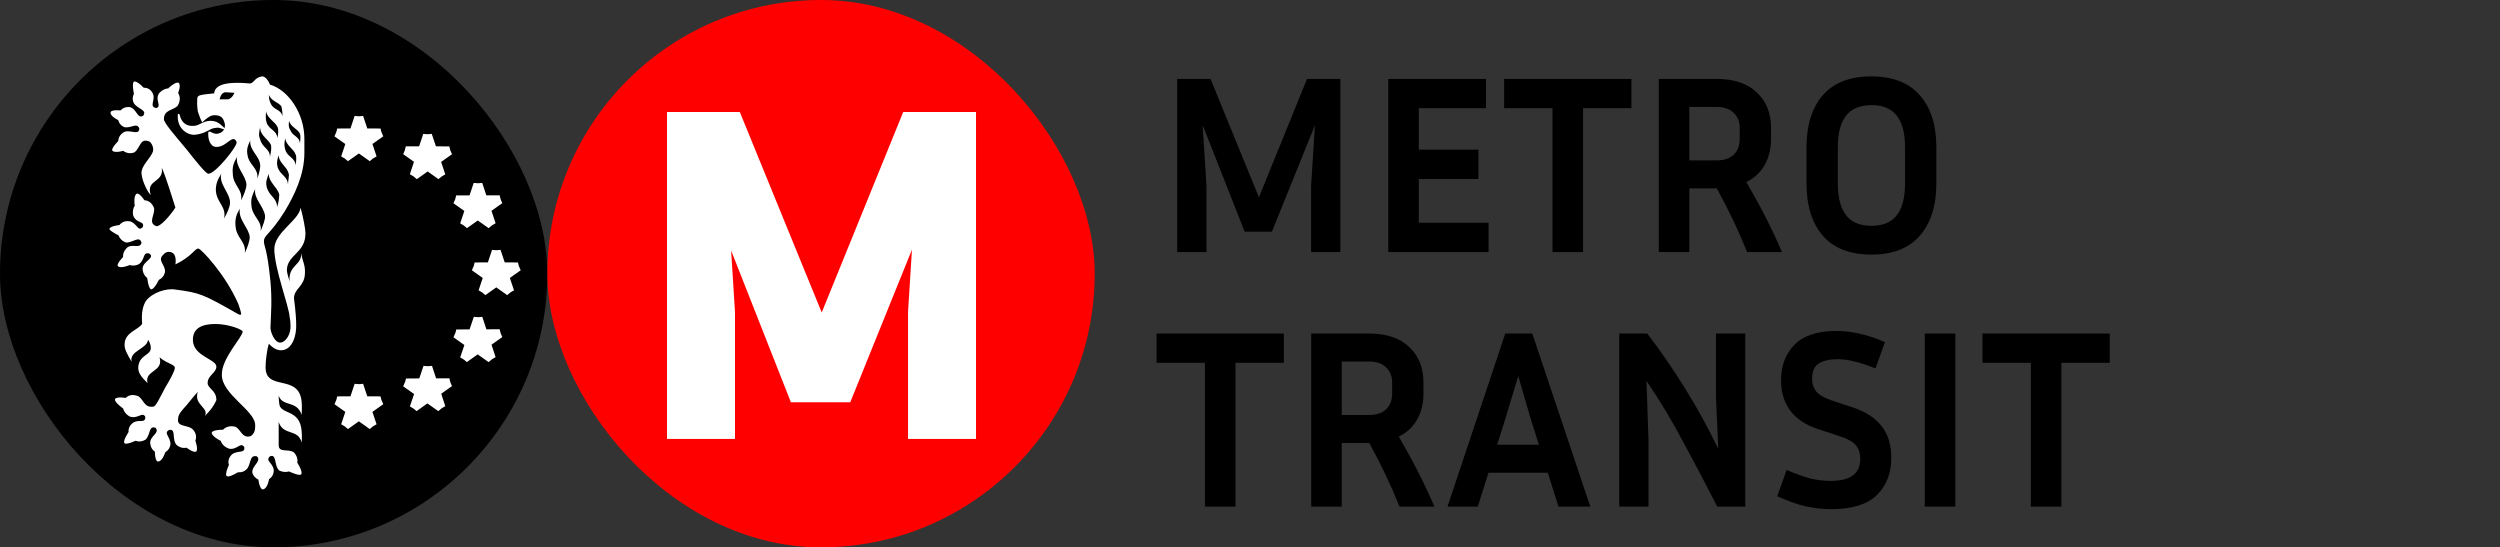
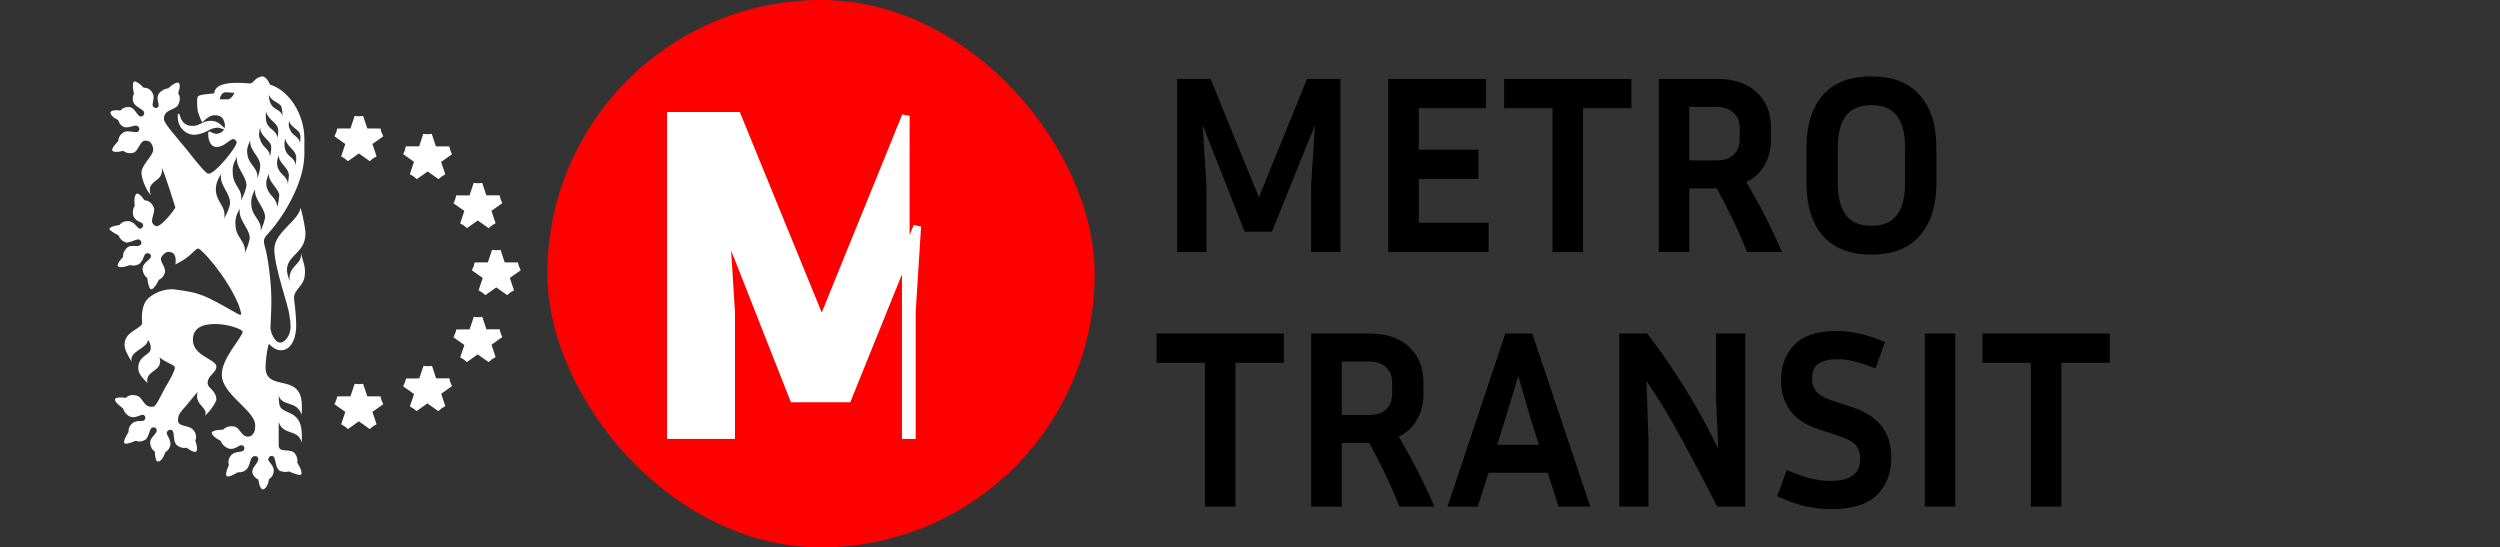
<svg xmlns="http://www.w3.org/2000/svg" width="982" height="215" viewBox="0 0 982 215" fill="none">
  <rect x="0" y="0" width="982" height="215" fill="#333333" stroke="none" />
-   <rect width="215" height="215" rx="107.5" fill="black" />
  <path d="M102.813 30.011C104.736 29.797 106.021 33.196 106.034 33.23C113.334 35.378 119.559 44.608 119.56 54.484V60.066C119.56 68.655 115.695 76.597 111.83 83.038C106.033 92.27 103.672 92.269 103.672 94.846C103.672 96.778 104.961 97.42 106.249 110.732C106.893 118.033 106.464 122.97 106.249 128.338C106.034 130.271 107.966 134.778 110.113 134.563C111.831 134.563 113.548 132.201 113.978 129.84C114.407 127.478 113.763 124.473 113.763 124.473C113.547 120.392 107.751 105.366 107.751 97.852C107.751 91.195 117.627 86.474 118.057 81.535C119.13 85.4 119.989 90.123 119.989 91.626C119.989 99.57 112.689 99.998 112.689 106.225C112.69 107.299 113.763 110.519 113.763 110.519C113.119 104.077 118.7 104.293 118.271 99.355C118.916 103.004 119.988 104.078 119.773 107.513C119.559 112.666 115.48 113.309 115.48 117.174C115.489 117.24 116.339 123.632 116.339 127.264C116.553 131.343 115.051 137.591 110.327 137.591C108.824 137.591 107.108 136.71 105.604 134.992C104.961 136.925 104.316 141.454 104.316 144.245C104.316 153.907 117.412 146.606 118.485 157.771C118.699 159.69 118.488 162.879 118.485 162.923C116.553 157.126 110.972 159.918 109.469 155.409C109.469 155.426 109.47 157.133 109.684 158.415C109.898 163.139 117.841 160.347 118.485 169.364C118.699 171.283 118.488 173.836 118.485 173.872C117.197 168.29 111.186 171.297 109.469 165.715V174.517C109.254 178.167 113.119 176.02 115.48 177.737C116.671 179.047 117.01 180.468 116.766 181.727C116.772 181.736 116.778 181.745 116.784 181.755C117.002 182.102 117.288 182.58 117.562 183.1C117.834 183.617 118.1 184.187 118.27 184.718C118.433 185.229 118.533 185.779 118.389 186.213C118.36 186.299 118.297 186.371 118.216 186.412C118.033 186.503 117.814 186.522 117.611 186.516C117.401 186.509 117.165 186.473 116.923 186.42C116.437 186.314 115.883 186.133 115.367 185.943C114.85 185.753 114.36 185.549 114.001 185.394C113.821 185.316 113.673 185.249 113.57 185.202C113.553 185.194 113.537 185.186 113.522 185.18C112.371 185.526 111.03 185.471 109.684 184.821C107.537 182.889 108.825 178.167 106.034 179.24C104.102 181.173 107.108 181.602 107.537 184.607C107.547 186.319 106.776 187.521 105.688 188.189C105.674 188.269 105.658 188.363 105.639 188.465C105.57 188.823 105.458 189.308 105.291 189.81C105.125 190.309 104.897 190.84 104.589 191.28C104.282 191.719 103.872 192.1 103.331 192.235C103.282 192.248 103.23 192.249 103.181 192.239C102.95 192.193 102.764 192.054 102.62 191.896C102.476 191.737 102.354 191.537 102.251 191.324C102.044 190.899 101.883 190.368 101.76 189.863C101.636 189.354 101.547 188.854 101.489 188.482C101.484 188.446 101.479 188.411 101.474 188.378C100.493 187.921 99.643 187.098 99.164 185.895C98.52 183.103 103.028 181.172 100.881 179.239C97.876 178.596 98.735 182.031 97.018 184.178C95.918 185.3 94.642 185.657 93.468 185.503C93.392 185.548 93.306 185.601 93.208 185.657C92.869 185.854 92.406 186.113 91.914 186.358C91.425 186.603 90.896 186.839 90.429 186.988C90.195 187.063 89.966 187.119 89.757 187.14C89.555 187.16 89.331 187.152 89.138 187.056C89.105 187.039 89.074 187.017 89.048 186.991C88.885 186.828 88.828 186.605 88.811 186.41C88.792 186.208 88.811 185.981 88.849 185.751C88.924 185.288 89.086 184.749 89.263 184.246C89.441 183.74 89.638 183.256 89.791 182.899C89.839 182.788 89.883 182.689 89.921 182.604C89.504 181.358 89.725 179.894 91.006 178.596C93.153 176.663 96.373 178.381 95.943 175.59C94.441 173.443 93.153 176.878 89.933 176.234C88.159 175.585 87.114 174.414 86.688 173.135C86.645 173.131 86.602 173.12 86.561 173.1H86.561L86.551 173.095C86.545 173.092 86.536 173.087 86.524 173.081C86.501 173.069 86.467 173.052 86.425 173.029C86.34 172.984 86.219 172.919 86.073 172.837C85.782 172.673 85.39 172.438 84.99 172.162C84.592 171.887 84.176 171.564 83.842 171.22C83.516 170.884 83.227 170.485 83.155 170.058C83.14 169.965 83.162 169.87 83.219 169.795C83.45 169.487 83.866 169.3 84.269 169.176C84.689 169.046 85.175 168.963 85.627 168.908C86.081 168.853 86.513 168.826 86.831 168.812C86.99 168.806 87.121 168.803 87.213 168.801C87.259 168.8 87.295 168.799 87.319 168.799H87.358L87.394 168.801C87.451 168.807 87.505 168.827 87.551 168.857C88.579 167.707 90.292 167.077 92.509 167.646C94.656 168.72 95.085 172.369 98.519 171.296C100.237 170.008 100.237 168.506 100.237 167.003C100.237 161.206 87.142 154.981 87.142 147.251C86.927 140.81 95.3 132.416 95.3 130.27C95.299 129.41 89.718 127.264 84.565 127.264C79.198 127.264 75.763 128.981 75.763 133.489C75.763 139.931 84.994 141.025 84.994 144.031C84.994 146.393 81.56 147.466 81.56 150.472C81.56 152.619 84.994 153.262 84.994 157.127C84.982 157.162 83.901 160.151 80.486 163.353C82.204 160.132 75.978 159.059 77.695 153.906C77.051 154.551 75.119 156.913 73.186 159.274C71.469 161.206 69.967 162.708 69.967 164.426C69.323 168.076 74.045 166.573 75.978 168.935C77.127 170.347 77.241 171.849 76.731 173.101C76.731 173.102 76.732 173.105 76.732 173.106V173.107L76.733 173.109C76.734 173.111 76.734 173.113 76.735 173.116C76.737 173.122 76.741 173.132 76.745 173.144C76.753 173.167 76.765 173.2 76.779 173.243C76.808 173.329 76.848 173.454 76.894 173.604C76.987 173.905 77.104 174.317 77.2 174.759C77.296 175.198 77.376 175.678 77.387 176.111C77.397 176.526 77.349 176.979 77.113 177.293C77.081 177.335 77.04 177.37 76.992 177.394C76.802 177.488 76.589 177.499 76.397 177.478C76.201 177.456 75.993 177.397 75.787 177.321C75.375 177.17 74.924 176.929 74.515 176.684C74.103 176.436 73.719 176.176 73.439 175.979C73.386 175.941 73.337 175.905 73.292 175.872C72.002 176.128 70.567 175.84 69.322 174.731C67.39 172.585 69.322 168.076 66.316 168.935C64.17 170.223 66.961 171.511 66.961 174.517C66.743 176.039 65.942 177.069 64.928 177.615C64.927 177.616 64.927 177.618 64.927 177.619V177.62L64.926 177.622C64.925 177.624 64.925 177.627 64.924 177.631C64.921 177.638 64.917 177.648 64.913 177.661C64.904 177.688 64.892 177.727 64.875 177.775C64.841 177.873 64.792 178.011 64.728 178.177C64.601 178.507 64.414 178.949 64.178 179.395C63.943 179.837 63.651 180.298 63.307 180.653C62.967 181.004 62.533 181.295 62.023 181.295C61.969 181.295 61.917 181.283 61.869 181.259C61.682 181.165 61.546 181.005 61.446 180.841C61.345 180.674 61.264 180.476 61.199 180.27C61.069 179.857 60.984 179.363 60.93 178.898C60.875 178.431 60.848 177.978 60.834 177.644C60.831 177.56 60.829 177.483 60.827 177.415C59.899 176.8 59.191 175.759 59.018 174.302C58.589 171.296 62.882 170.223 61.164 168.076C58.373 167.003 59.232 170.437 57.3 172.584C55.89 173.524 54.441 173.592 53.244 173.136C53.23 173.142 53.216 173.148 53.202 173.154C52.843 173.31 52.354 173.514 51.836 173.705C51.32 173.895 50.766 174.076 50.28 174.182C50.038 174.234 49.802 174.271 49.592 174.277C49.389 174.284 49.169 174.264 48.986 174.173C48.92 174.14 48.866 174.086 48.833 174.02C48.737 173.828 48.729 173.607 48.749 173.409C48.77 173.205 48.827 172.982 48.901 172.758C49.051 172.309 49.289 171.806 49.534 171.344C49.78 170.879 50.039 170.442 50.236 170.123C50.335 169.963 50.419 169.832 50.477 169.74C50.488 169.724 50.499 169.708 50.508 169.694C50.378 168.495 50.834 167.203 52.148 166.144C54.509 164.426 57.085 166.573 57.085 163.782C56.012 161.42 54.08 164.855 50.859 163.567C49.467 162.771 48.667 161.627 48.358 160.438C48.337 160.429 48.316 160.418 48.297 160.404L48.296 160.403L48.294 160.402C48.292 160.401 48.29 160.4 48.287 160.397C48.281 160.393 48.272 160.386 48.261 160.378C48.238 160.361 48.205 160.338 48.163 160.307C48.079 160.245 47.959 160.155 47.816 160.044C47.531 159.823 47.148 159.515 46.765 159.173C46.383 158.832 45.99 158.448 45.691 158.074C45.542 157.888 45.41 157.696 45.313 157.507C45.219 157.321 45.147 157.114 45.147 156.904C45.147 156.813 45.183 156.726 45.247 156.661C45.544 156.365 46.001 156.231 46.441 156.168C46.896 156.103 47.405 156.103 47.872 156.131C48.341 156.158 48.782 156.214 49.103 156.262C49.208 156.277 49.3 156.293 49.377 156.306C50.434 155.221 52.151 154.749 54.294 155.624C56.441 156.912 56.655 160.347 60.306 159.703C61.164 159.703 62.881 156.054 64.814 152.404C66.746 149.183 68.678 145.748 68.678 144.46C68.677 143.172 65.887 142.957 62.667 140.381C64.385 146.178 56.656 145.318 57.944 150.472C56.012 148.539 54.294 146.822 54.294 144.46C54.508 139.307 59.232 139.716 59.232 136.71C59.232 134.778 58.158 133.489 58.158 133.489C57.729 137.14 50.644 137.804 51.718 142.099C49.785 138.878 48.927 137.139 48.927 135.422C48.927 130.483 54.294 129.625 55.797 127.264C56.011 127.047 54.939 122.111 57.3 118.247C59.662 115.027 65.243 113.094 68.893 113.738C78.555 115.026 79.626 115.455 93.582 123.399C93.797 123.614 94.227 123.614 94.656 123.614C95.083 123.397 93.588 119.336 93.582 119.32C88.644 107.941 78.985 97.639 77.91 97.637C76.407 97.637 75.548 100.642 68.893 103.862C68.899 103.827 69.528 100.423 67.819 99.355C66.746 98.711 65.244 98.711 64.17 99.999C61.594 102.361 65.028 103.863 64.814 106.868C64.425 108.455 63.509 109.443 62.408 109.913C62.231 110.27 61.997 110.719 61.73 111.181C61.43 111.698 61.085 112.238 60.727 112.681C60.381 113.108 59.979 113.501 59.556 113.643C59.469 113.671 59.374 113.666 59.293 113.625C59.105 113.531 58.963 113.363 58.855 113.194C58.744 113.02 58.647 112.81 58.562 112.587C58.391 112.14 58.253 111.596 58.145 111.079C58.035 110.56 57.953 110.056 57.898 109.683C57.871 109.496 57.851 109.341 57.837 109.232C57.837 109.23 57.836 109.226 57.836 109.224C56.764 108.389 56.009 107.07 56.012 105.365C56.227 102.574 61.164 101.287 58.588 99.569C56.011 98.925 57.086 101.716 54.724 103.648C53.387 104.428 52.029 104.487 50.911 104.084C50.882 104.12 50.846 104.151 50.803 104.174L50.77 104.188L50.768 104.19C50.766 104.191 50.763 104.192 50.76 104.193C50.753 104.196 50.743 104.199 50.73 104.204C50.706 104.214 50.669 104.228 50.623 104.245C50.531 104.28 50.398 104.328 50.237 104.383C49.915 104.492 49.474 104.631 49.004 104.741C48.537 104.851 48.024 104.937 47.563 104.938C47.12 104.938 46.636 104.858 46.32 104.542C46.276 104.498 46.246 104.443 46.23 104.383C46.182 104.19 46.213 103.99 46.266 103.815C46.319 103.636 46.406 103.449 46.509 103.266C46.714 102.899 47.003 102.506 47.289 102.151C47.577 101.794 47.872 101.466 48.094 101.228C48.197 101.117 48.284 101.025 48.349 100.958C48.227 99.907 48.569 98.735 49.57 97.637C51.503 95.275 55.152 98.066 55.582 95.275C54.723 92.484 52.362 95.275 49.571 95.275C47.999 94.766 46.988 93.668 46.52 92.429C46.193 92.263 45.79 92.053 45.377 91.824C44.89 91.553 44.381 91.251 43.965 90.96C43.757 90.814 43.565 90.667 43.409 90.524C43.259 90.386 43.118 90.231 43.036 90.067C42.988 89.971 42.988 89.856 43.036 89.76C43.13 89.572 43.298 89.43 43.466 89.322C43.64 89.211 43.85 89.114 44.073 89.029C44.52 88.859 45.063 88.72 45.58 88.611C46.087 88.504 46.581 88.424 46.951 88.37C47.698 87.332 49.007 86.677 50.859 86.902C53.865 87.546 54.08 91.196 56.012 89.264C57.085 86.688 53.65 87.976 52.361 84.756C51.96 83.168 52.272 81.764 52.973 80.705C52.93 80.661 52.899 80.606 52.885 80.543L52.879 80.509V80.505C52.879 80.503 52.877 80.5 52.877 80.497C52.876 80.49 52.876 80.479 52.874 80.466C52.871 80.439 52.866 80.4 52.861 80.352C52.851 80.253 52.838 80.113 52.826 79.943C52.802 79.604 52.782 79.143 52.796 78.658C52.81 78.177 52.858 77.657 52.978 77.207C53.095 76.772 53.3 76.324 53.688 76.092C53.741 76.06 53.802 76.043 53.864 76.043C54.263 76.043 54.653 76.291 54.974 76.56C55.31 76.842 55.642 77.21 55.93 77.566C56.219 77.925 56.473 78.282 56.654 78.549C56.681 78.589 56.706 78.627 56.73 78.663C58.222 78.705 59.707 79.623 60.52 81.75C60.95 84.327 57.943 87.547 61.379 88.835C62.667 89.264 66.531 85.185 68.893 81.535C68.883 81.503 64.813 68.223 63.526 65.863C64.6 71.874 57.085 70.371 59.231 76.597C57.943 75.522 55.797 71.016 55.582 68.225C55.367 65.004 59.232 62.214 60.091 59.423C60.52 57.705 59.232 55.772 58.588 55.558C54.938 54.055 55.153 58.134 52.791 59.852C51.142 60.489 49.555 60.121 48.38 59.237C48.348 59.246 48.316 59.256 48.281 59.266C47.956 59.355 47.508 59.465 47.024 59.548C46.543 59.63 46.013 59.689 45.525 59.667C45.049 59.646 44.556 59.546 44.202 59.263C44.144 59.216 44.101 59.151 44.083 59.078C44.033 58.879 44.072 58.672 44.13 58.494C44.19 58.31 44.286 58.115 44.398 57.923C44.623 57.537 44.939 57.118 45.252 56.737C45.567 56.354 45.887 55.999 46.128 55.741C46.249 55.612 46.351 55.506 46.422 55.433C46.431 55.423 46.439 55.414 46.447 55.405C46.483 54.237 47.031 53.055 48.283 52.123C50.645 50.406 54.724 53.626 54.724 50.405C53.65 48.044 51.718 50.406 48.927 49.977C47.532 49.434 46.732 48.37 46.45 47.192C46.363 47.149 46.248 47.09 46.115 47.019C45.81 46.854 45.403 46.619 45 46.341C44.6 46.065 44.189 45.737 43.889 45.381C43.597 45.035 43.355 44.597 43.434 44.123L43.446 44.073C43.452 44.057 43.457 44.041 43.465 44.026C43.562 43.831 43.732 43.7 43.903 43.61C44.076 43.52 44.278 43.458 44.486 43.414C44.903 43.326 45.401 43.3 45.866 43.3C46.335 43.3 46.788 43.327 47.122 43.355C47.21 43.362 47.29 43.369 47.36 43.376C48.097 42.52 49.211 41.962 50.645 42.032C53.65 42.247 53.865 46.97 56.227 45.468C57.944 43.106 54.079 42.892 52.576 40.53C51.924 39.183 52.045 37.902 52.607 36.867C52.589 36.776 52.566 36.665 52.543 36.541C52.472 36.161 52.384 35.643 52.315 35.098C52.248 34.554 52.198 33.971 52.209 33.464C52.214 33.21 52.235 32.967 52.278 32.752C52.321 32.542 52.391 32.331 52.516 32.165L52.535 32.141C52.584 32.086 52.65 32.049 52.723 32.034C52.937 31.991 53.158 32.028 53.36 32.093C53.566 32.159 53.779 32.263 53.988 32.387C54.406 32.633 54.847 32.977 55.242 33.318C55.64 33.661 56.002 34.01 56.264 34.272C56.337 34.344 56.402 34.412 56.458 34.47C57.883 34.411 59.303 35.1 60.091 36.88C61.164 39.456 58.373 41.818 61.379 42.462C63.74 41.603 60.735 39.456 62.452 36.665C63.587 35.364 64.928 34.765 66.19 34.698C66.199 34.617 66.236 34.538 66.301 34.478L66.309 34.471C66.314 34.466 66.321 34.46 66.33 34.452C66.349 34.436 66.375 34.412 66.409 34.382C66.478 34.322 66.577 34.237 66.698 34.136C66.941 33.934 67.278 33.667 67.649 33.405C68.02 33.145 68.435 32.883 68.834 32.699C69.194 32.534 69.599 32.404 69.963 32.451L70.035 32.464L70.084 32.477C70.131 32.494 70.174 32.522 70.21 32.558C70.523 32.871 70.606 33.337 70.606 33.767C70.606 34.209 70.519 34.696 70.408 35.138C70.297 35.582 70.159 35.997 70.049 36.299C70.017 36.386 69.988 36.464 69.962 36.531C70.806 37.802 70.941 39.615 69.752 41.603C68.034 43.321 64.385 43.106 64.385 46.756C64.17 48.044 68.892 53.41 73.186 58.563C77.05 63.501 80.913 68.222 81.773 68.225C84.35 68.654 93.582 57.061 92.939 55.773C91.436 52.337 89.074 57.705 85.21 57.705C83.492 57.92 81.773 56.203 81.773 52.553C81.773 50.191 83.707 53.412 86.068 52.338C87.357 52.123 88.859 50.405 88.215 48.259C87.785 46.756 87.142 45.253 84.351 45.253C82.848 45.253 81.775 45.897 79.413 48.044C78.554 46.541 78.125 44.824 77.695 43.75C77.693 43.735 77.266 41.167 77.481 38.812C77.695 37.525 77.48 37.309 84.136 36.665C84.351 34.089 86.926 31.727 98.305 32.801C100.022 32.372 99.808 30.655 102.813 30.011ZM144.269 155.669L149.153 155.698L149.217 155.688L149.221 155.698L149.469 155.7L149.8 157.033L150.555 158.771L146.287 161.785L147.919 166.648L146.479 167.5L145.246 168.533L140.963 165.496L136.682 168.533L135.447 167.5L134.009 166.648L135.64 161.786L131.373 158.771L132.127 157.033L132.459 155.7L132.706 155.698L132.711 155.688L132.773 155.698L137.658 155.669L139.296 150.762L140.964 150.896L142.633 150.762L144.269 155.669ZM135.683 167.135L135.682 167.136L135.686 167.133L135.687 167.132L135.683 167.135ZM135.712 167.049L135.707 167.063L135.715 167.049L135.719 167.036L135.712 167.049ZM146.212 167.049L146.22 167.063L146.213 167.046L146.206 167.031L146.212 167.049ZM171.301 148.61L176.512 148.595L176.871 150.098L177.539 151.663L173.308 154.661L174.915 159.533L173.497 160.372L172.169 161.491L167.881 158.46L164.054 161.181L163.884 161.352L163.846 161.329L163.629 161.483L162.458 160.508L161.004 159.646L161.097 159.372L161.062 159.344L161.18 159.127L162.655 154.774L158.363 151.744L159.164 149.905L159.473 148.682L159.698 148.68L159.709 148.656L159.853 148.678L164.689 148.637L166.355 143.718L168.125 143.846L169.693 143.709L171.301 148.61ZM162.689 160.057L162.688 160.06L162.694 160.055L162.696 160.052L162.689 160.057ZM162.905 159.903L162.896 159.912L162.915 159.898L162.923 159.892L162.905 159.903ZM162.768 159.826L162.758 159.857L162.771 159.831L162.78 159.803L162.768 159.826ZM176.411 150.301H176.425L176.449 150.297H176.435L176.411 150.301ZM168.008 144.256L168.015 144.274L168.013 144.259L168.01 144.25L168.008 144.256ZM191.06 129.354L196.271 129.338L196.63 130.841L197.298 132.406L193.066 135.404L194.673 140.275L193.256 141.114L191.927 142.233L187.64 139.203L183.815 141.92L183.643 142.094L183.604 142.07L183.388 142.225L182.218 141.249L180.763 140.388L180.854 140.114L180.821 140.086L180.938 139.87L182.414 135.516L178.121 132.485L178.922 130.646L179.23 129.423L179.456 129.421L179.467 129.397L179.61 129.419L184.449 129.378L186.114 124.462L187.884 124.59L189.452 124.453L191.06 129.354ZM182.448 140.8L182.447 140.801L182.454 140.796L182.455 140.794L182.448 140.8ZM182.664 140.646L182.657 140.651L182.674 140.64L182.679 140.636L182.664 140.646ZM182.525 140.568L182.516 140.601L182.53 140.573L182.54 140.542L182.525 140.568ZM196.164 131.045H196.178L196.208 131.04H196.193L196.164 131.045ZM187.768 125.002L187.773 125.019L187.771 124.998L187.77 124.994L187.768 125.002ZM198.249 103.062L203.134 103.091L203.197 103.081L203.201 103.091L203.449 103.093L203.781 104.428L204.535 106.164L200.268 109.179L201.898 114.04L200.462 114.891L199.227 115.925L194.943 112.888L190.662 115.926L189.425 114.891L187.99 114.041L189.62 109.181L185.354 106.165L186.106 104.429L186.439 103.094L186.687 103.092L186.691 103.082L186.754 103.092L191.639 103.062L193.276 98.153L194.944 98.287L196.613 98.153L198.249 103.062ZM189.664 114.527L189.663 114.528L189.666 114.526L189.667 114.525L189.664 114.527ZM200.221 114.524L200.224 114.526V114.525L200.221 114.523V114.524ZM189.743 114.471L189.737 114.476L189.747 114.469L189.743 114.471ZM200.141 114.468L200.145 114.471L200.142 114.468L200.135 114.462L200.141 114.468ZM189.692 114.443L189.688 114.456L189.693 114.446L189.696 114.435L189.692 114.443ZM200.192 114.44L200.198 114.45L200.194 114.44L200.188 114.428L200.192 114.44ZM94.226 81.965C92.723 84.326 92.294 86.258 92.509 88.62C92.724 93.558 96.802 94.846 96.158 99.355C97.231 97.207 98.091 94.632 98.091 93.129C97.876 89.694 93.368 86.044 94.226 81.965ZM100.237 74.236C98.949 76.813 98.52 78.315 98.734 80.462C98.949 85.185 103.028 86.473 102.384 90.767C103.243 88.62 104.316 86.044 104.102 84.756C103.672 81.106 99.594 78.101 100.237 74.236ZM191.032 76.74L196.271 76.728L196.636 78.253L197.299 79.802L193.055 82.809L194.671 87.685L193.249 88.526L191.945 89.623L187.679 86.606L183.667 89.45L183.661 89.457L183.659 89.456L183.429 89.62L182.198 88.59L180.758 87.737L182.394 82.859L178.123 79.84L178.827 78.208L179.184 76.76L184.433 76.742L186.075 71.851L187.792 71.982L189.412 71.847L191.032 76.74ZM182.517 88.16L182.511 88.165L182.523 88.156L182.517 88.16ZM182.461 88.133L182.459 88.142L182.464 88.134L182.468 88.121L182.461 88.133ZM86.927 68.225C85.424 70.586 84.779 72.303 84.779 74.665C84.994 79.603 89.074 81.105 88 85.829C89.288 83.682 90.361 81.105 90.361 79.603C90.361 75.738 85.853 72.304 86.927 68.225ZM105.604 68.225C104.746 70.371 104.317 71.445 104.746 73.377C105.605 77.027 108.825 77.67 108.825 81.32C109.469 79.602 109.684 77.457 109.684 76.383C109.039 73.591 105.39 71.445 105.604 68.225ZM93.152 61.569C91.65 64.146 91.221 65.648 91.436 68.01C91.436 72.948 95.515 74.235 94.656 78.744C95.73 76.812 96.803 74.021 96.803 72.519C96.588 68.869 92.293 65.434 93.152 61.569ZM196.181 78.436H196.193L196.217 78.433H196.203L196.181 78.436ZM109.469 60.925C108.825 62.857 108.61 63.931 109.039 65.648C110.112 68.869 112.903 69.083 113.118 72.519C113.118 70.801 113.763 68.868 113.333 68.01C112.689 65.433 109.469 63.931 109.469 60.925ZM187.736 72.385L187.74 72.395L187.737 72.381L187.736 72.385ZM167.874 52.725L169.591 52.593L171.232 57.485L176.482 57.503L176.838 58.95L177.544 60.584L173.272 63.605L174.814 68.198L174.818 68.205H174.816L174.91 68.482L173.461 69.34L172.238 70.364L172.008 70.201L172.007 70.202L171.999 70.194L167.989 67.351L163.722 70.37L162.417 69.273L160.996 68.432L162.61 63.553L158.367 60.546L159.03 58.994L159.396 57.473L164.631 57.486L166.254 52.589L167.874 52.725ZM98.306 55.129C97.232 57.49 96.802 58.778 97.231 60.925C97.875 65.004 101.526 65.862 101.097 70.156C101.741 68.224 102.385 65.863 102.17 64.575C101.955 61.354 97.876 58.994 98.306 55.129ZM173.202 68.876L173.209 68.889L173.203 68.873L173.195 68.857L173.202 68.876ZM112.045 54.27C111.615 56.202 111.616 57.275 112.045 58.778C112.904 61.784 115.909 61.784 116.124 65.004C116.339 63.286 116.553 61.569 116.124 60.71C115.48 58.563 112.26 57.061 112.045 54.27ZM144.268 50.452L149.153 50.481L149.217 50.472L149.221 50.481L149.469 50.483L149.8 51.816L150.555 53.555L146.287 56.568L147.919 61.431L146.476 62.284L145.246 63.315L140.965 60.278L136.682 63.315L135.451 62.285L134.009 61.432L135.64 56.569L131.373 53.555L132.127 51.815L132.459 50.483L132.705 50.481L132.71 50.472L132.772 50.481L137.656 50.452L139.295 45.544L140.963 45.678L142.632 45.544L144.268 50.452ZM135.684 61.916L135.683 61.918L135.687 61.915L135.688 61.914L135.684 61.916ZM135.76 61.863L135.764 61.86L135.769 61.855L135.76 61.863ZM146.212 61.831L146.22 61.846L146.214 61.83L146.206 61.815L146.212 61.831ZM135.71 61.836L135.708 61.844L135.715 61.829V61.826L135.71 61.836ZM102.17 49.977C101.74 52.123 101.526 53.196 102.17 54.699C103.028 58.134 106.034 58.349 106.034 61.569C106.464 59.852 106.678 58.134 106.464 57.06C105.605 54.699 102.17 53.411 102.17 49.977ZM159.472 59.181H159.485L159.462 59.177H159.448L159.472 59.181ZM113.548 47.399C113.333 48.902 113.333 49.976 113.978 51.05C115.051 53.626 117.412 53.411 117.842 56.202C118.057 54.699 118.056 53.197 117.842 52.553C116.983 50.62 113.977 49.761 113.548 47.399ZM104.531 43.75C104.317 45.682 104.317 46.756 104.746 48.259C105.82 51.05 108.61 51.049 109.039 54.27C109.254 52.552 109.468 50.836 109.039 49.977C108.18 47.829 104.961 46.541 104.531 43.75ZM167.926 53.131L167.925 53.138L167.929 53.126V53.123L167.926 53.131ZM70.152 44.696C70.32 44.682 70.475 44.792 70.516 44.955C71.038 47.042 71.909 48.187 72.911 48.798C73.921 49.414 75.124 49.525 76.381 49.42C77.377 49.319 78.125 48.922 78.993 48.488C79.859 48.055 80.821 47.6 82.178 47.487H82.182C83.754 47.375 84.845 47.713 85.74 48.262C86.602 48.79 87.301 49.536 88.012 50.145C88.136 50.252 88.169 50.433 88.088 50.576C88.007 50.719 87.835 50.784 87.68 50.732C86.995 50.504 86.566 50.309 86.057 50.207C85.578 50.111 85.04 50.106 84.222 50.31C84.207 50.314 84.192 50.317 84.177 50.318C83.745 50.366 83.327 50.511 82.87 50.722C82.405 50.936 81.936 51.2 81.369 51.49C80.25 52.064 78.867 52.673 76.879 52.895C75.583 53.121 73.722 52.65 72.241 51.393C70.734 50.113 69.617 48.019 69.84 45.013L69.843 44.982C69.868 44.829 69.995 44.71 70.152 44.696ZM105.604 37.095C105.605 38.597 105.82 39.671 106.464 40.959C107.752 43.321 110.327 42.892 110.972 45.683C110.972 44.18 110.758 42.677 110.543 41.818C109.469 40.101 106.249 39.672 105.604 37.095ZM88.644 36.236C86.729 36.236 86.291 38.979 86.283 39.026H89.718C91.418 38.388 92.067 36.488 92.079 36.451L88.644 36.236Z" fill="white" />
  <rect x="215" width="215" height="215" rx="107.5" fill="#FF0000" />
-   <path d="M287.2 170.9H263.5V45.5H289.588L289.969 46.433L322.776 126.725L355.41 46.435L355.79 45.5H381.88V170.9H358.18V122.553L358.183 122.506L360.3 88.904L333.351 155.562L332.972 156.5H311.679L311.305 155.55L285.093 88.989L287.197 122.506L287.2 122.553V170.9Z" fill="white" stroke="white" stroke-width="3" />
+   <path d="M287.2 170.9H263.5V45.5H289.588L289.969 46.433L322.776 126.725L355.41 46.435L355.79 45.5V170.9H358.18V122.553L358.183 122.506L360.3 88.904L333.351 155.562L332.972 156.5H311.679L311.305 155.55L285.093 88.989L287.197 122.506L287.2 122.553V170.9Z" fill="white" stroke="white" stroke-width="3" />
  <path d="M475.5 31L494.5 77.5L513.4 31H526.5V99H515V73L516.5 49.2L499.6 91H488.9L472.4 49.1L473.9 73V99H462.4V31H475.5ZM584.71 87.5V99H545.31V31H583.71V42.5H557.31V58.8H580.71V70.3H557.31V87.5H584.71ZM590.823 42.5V31H640.823V42.5H621.823V99H609.823V42.5H590.823ZM663.56 74V99H651.56V31H674.26C681.127 31 686.393 32.767 690.06 36.3C693.793 39.767 695.66 44.433 695.66 50.3V54.6C695.66 58.467 694.827 61.867 693.16 64.8C691.493 67.733 689.093 69.967 685.96 71.5C691.427 80.833 696.093 90 699.96 99H686.26C682.927 90.667 678.96 82.333 674.36 74H663.56ZM674.26 42H663.56V63H674.26C677.193 63 679.427 62.267 680.96 60.8C682.56 59.267 683.36 57.2 683.36 54.6V50.3C683.36 47.767 682.56 45.767 680.96 44.3C679.427 42.767 677.193 42 674.26 42ZM760.598 57.8V72.1C760.598 80.767 758.431 87.6 754.098 92.6C749.764 97.533 743.431 100 735.098 100C726.698 100 720.331 97.533 715.998 92.6C711.731 87.6 709.598 80.767 709.598 72.1V57.8C709.598 49.133 711.731 42.333 715.998 37.4C720.331 32.467 726.698 30 735.098 30C743.431 30 749.764 32.467 754.098 37.4C758.431 42.333 760.598 49.133 760.598 57.8ZM748.298 57.8C748.298 52.333 747.231 48.233 745.098 45.5C742.964 42.7 739.631 41.3 735.098 41.3C730.564 41.3 727.231 42.7 725.098 45.5C722.964 48.233 721.898 52.333 721.898 57.8V72.1C721.898 77.567 722.964 81.7 725.098 84.5C727.231 87.3 730.564 88.7 735.098 88.7C739.631 88.7 742.964 87.3 745.098 84.5C747.231 81.7 748.298 77.567 748.298 72.1V57.8ZM454.3 142.5V131H504.3V142.5H485.3V199H473.3V142.5H454.3ZM527.037 174V199H515.037V131H537.737C544.603 131 549.87 132.767 553.537 136.3C557.27 139.767 559.137 144.433 559.137 150.3V154.6C559.137 158.467 558.303 161.867 556.637 164.8C554.97 167.733 552.57 169.967 549.437 171.5C554.903 180.833 559.57 190 563.437 199H549.737C546.403 190.667 542.437 182.333 537.837 174H527.037ZM537.737 142H527.037V163H537.737C540.67 163 542.903 162.267 544.437 160.8C546.037 159.267 546.837 157.2 546.837 154.6V150.3C546.837 147.767 546.037 145.767 544.437 144.3C542.903 142.767 540.67 142 537.737 142ZM612.174 199L607.974 185.7H584.674L580.474 199H568.574L591.274 131H601.874L624.674 199H612.174ZM591.174 164.9L588.074 174.7H604.474L601.374 164.9L596.374 147.7L591.174 164.9ZM636.033 199V131H647.033C652.299 137.867 657.299 145.133 662.033 152.8C666.766 160.4 671.066 168.233 674.933 176.3L674.033 156V131H685.533V199H674.533C670.266 190.6 665.833 182.167 661.233 173.7C656.699 165.167 651.866 157.133 646.733 149.6L647.533 173V199H636.033ZM719.095 188.9C726.828 188.9 730.695 186.033 730.695 180.3C730.695 177.967 730.095 176.133 728.895 174.8C727.761 173.467 725.628 172.3 722.495 171.3L714.295 168.6C704.495 165.4 699.595 158.967 699.595 149.3C699.595 143.7 701.328 139.1 704.795 135.5C708.328 131.833 713.828 130 721.295 130C724.428 130 727.528 130.367 730.595 131.1C733.661 131.767 736.928 132.867 740.395 134.4L736.695 144.7C733.495 143.433 730.761 142.533 728.495 142C726.295 141.4 724.028 141.1 721.695 141.1C718.628 141.1 716.195 141.667 714.395 142.8C712.661 143.867 711.795 145.833 711.795 148.7C711.795 150.833 712.395 152.6 713.595 154C714.861 155.333 716.928 156.467 719.795 157.4L727.995 160.1C732.928 161.767 736.628 164.2 739.095 167.4C741.628 170.533 742.895 174.7 742.895 179.9C742.895 185.9 740.995 190.767 737.195 194.5C733.395 198.167 727.428 200 719.295 200C716.095 200 712.761 199.633 709.295 198.9C705.895 198.1 702.161 196.767 698.095 194.9L701.795 184.6C705.528 186.2 708.695 187.333 711.295 188C713.961 188.6 716.561 188.9 719.095 188.9ZM768.052 199H756.052V131H768.052V199ZM778.714 142.5V131H828.714V142.5H809.714V199H797.714V142.5H778.714Z" fill="black" />
</svg>